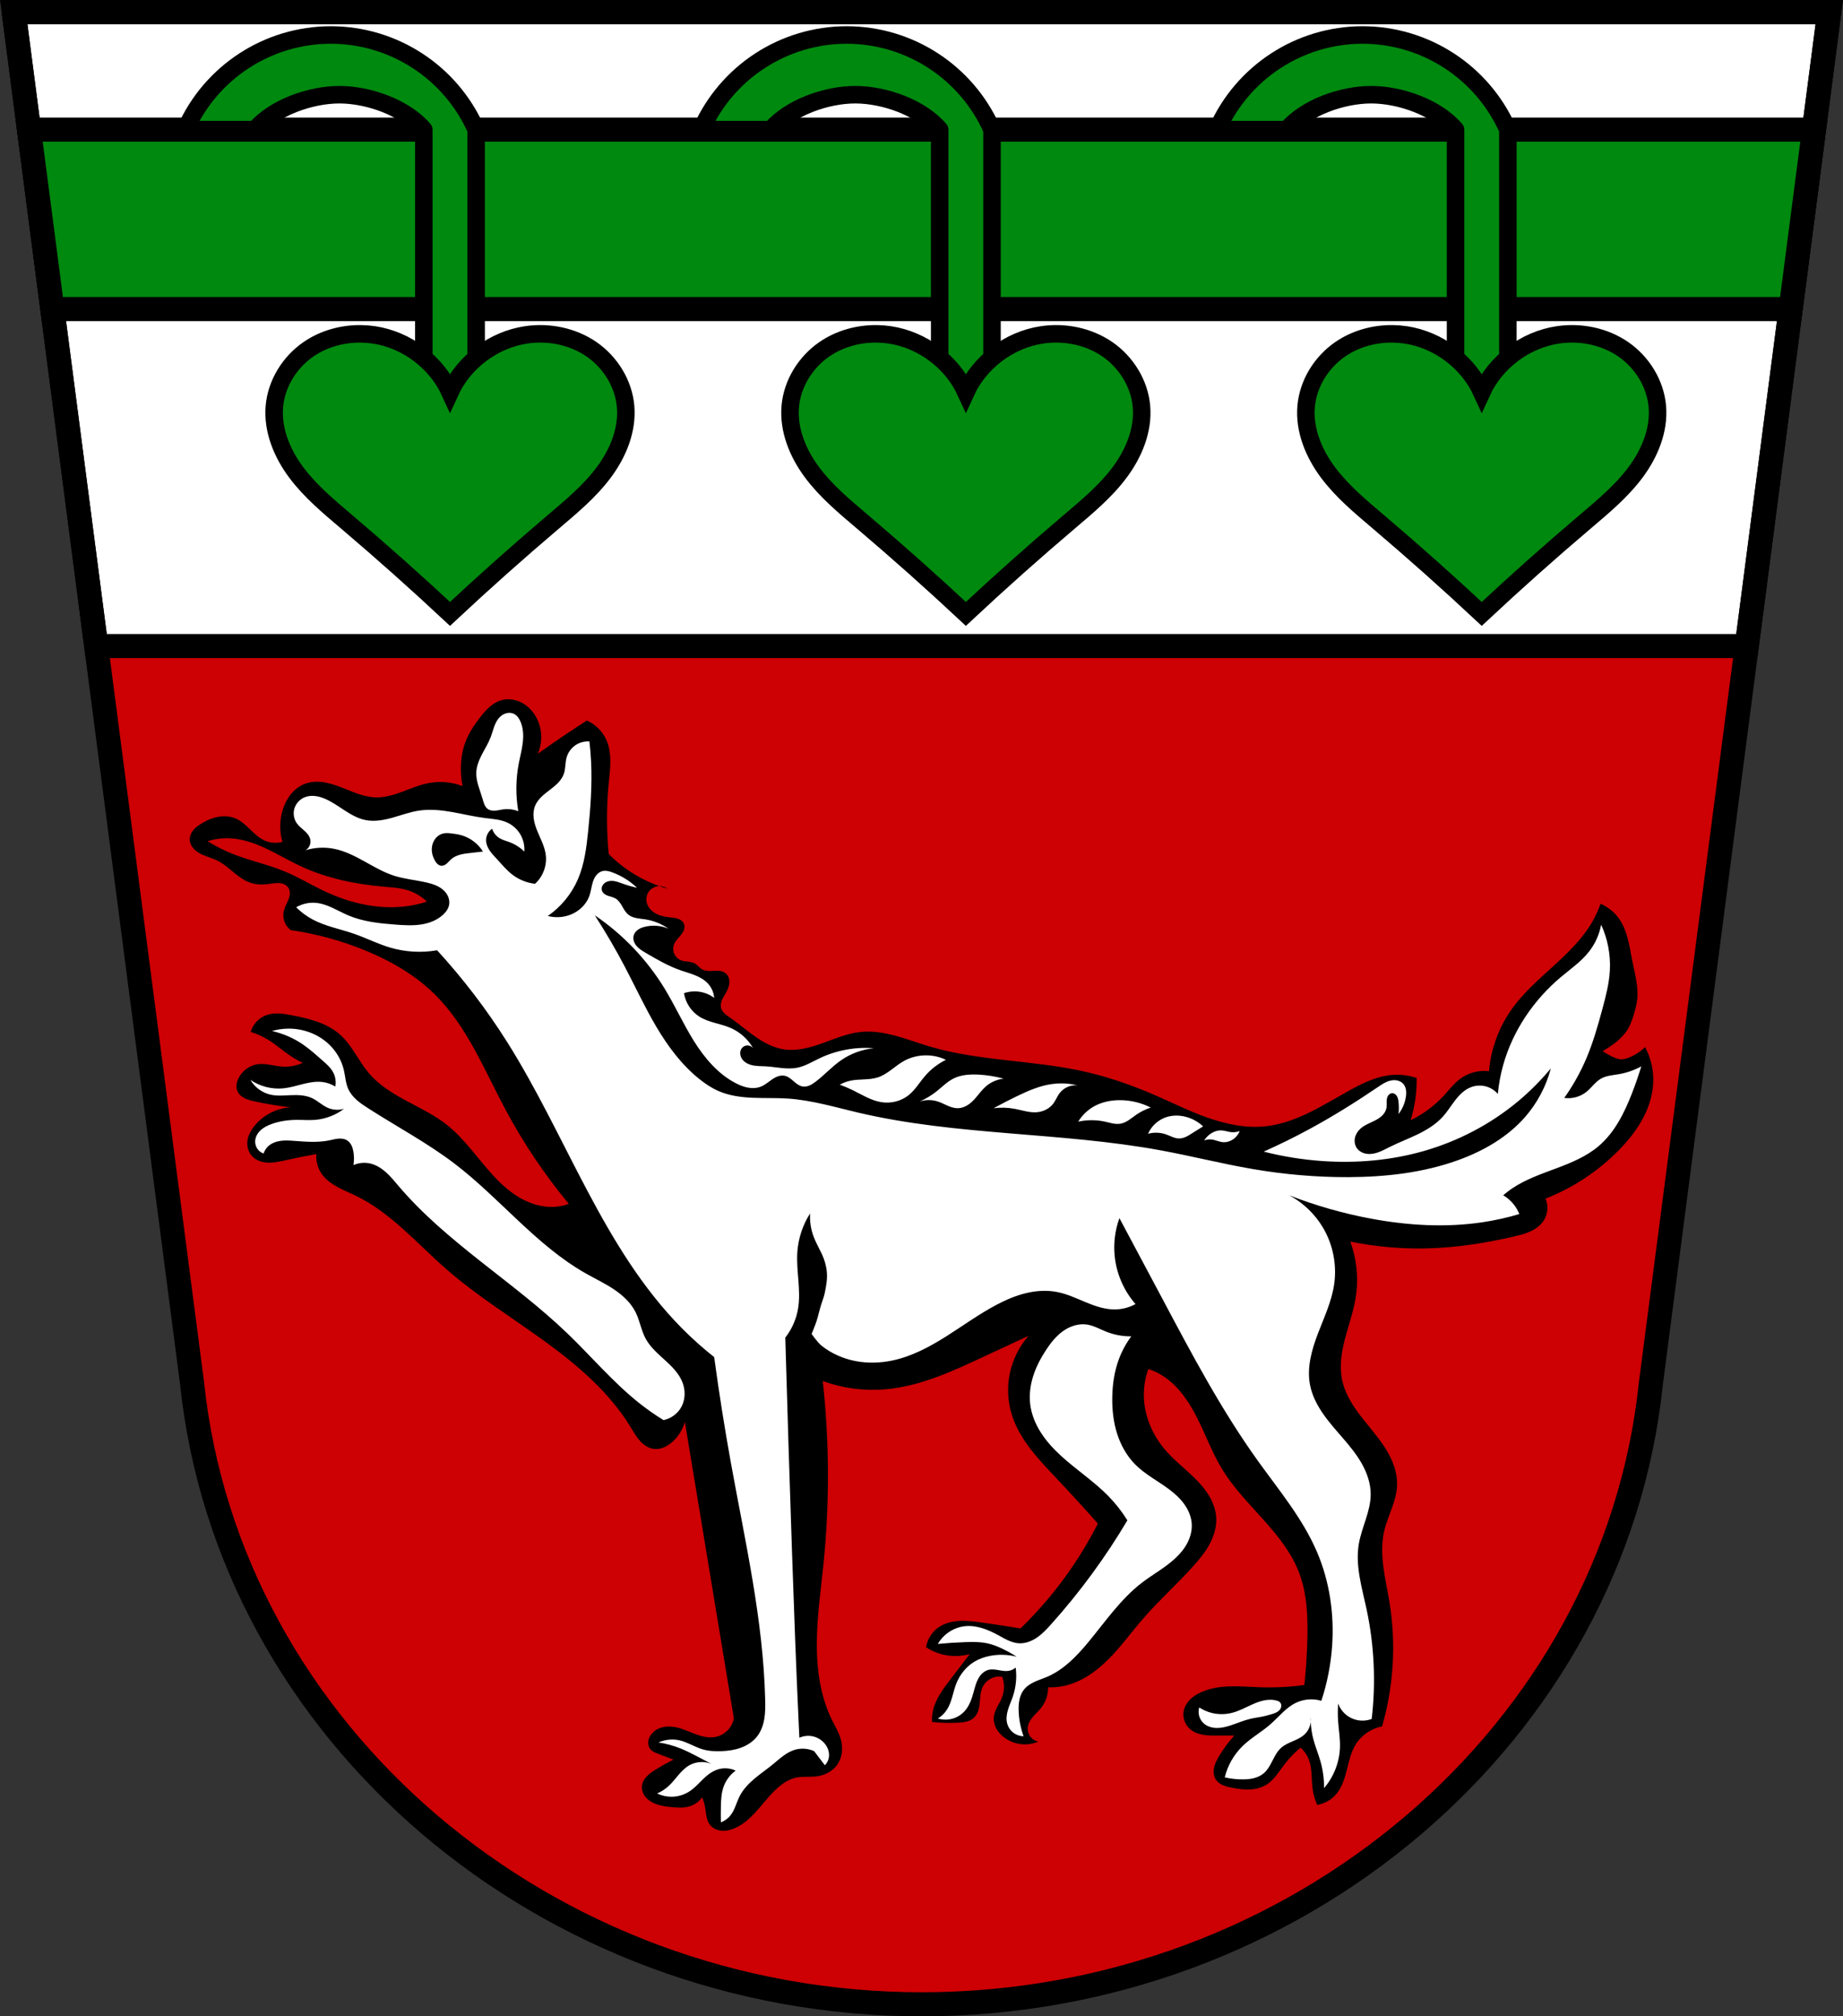
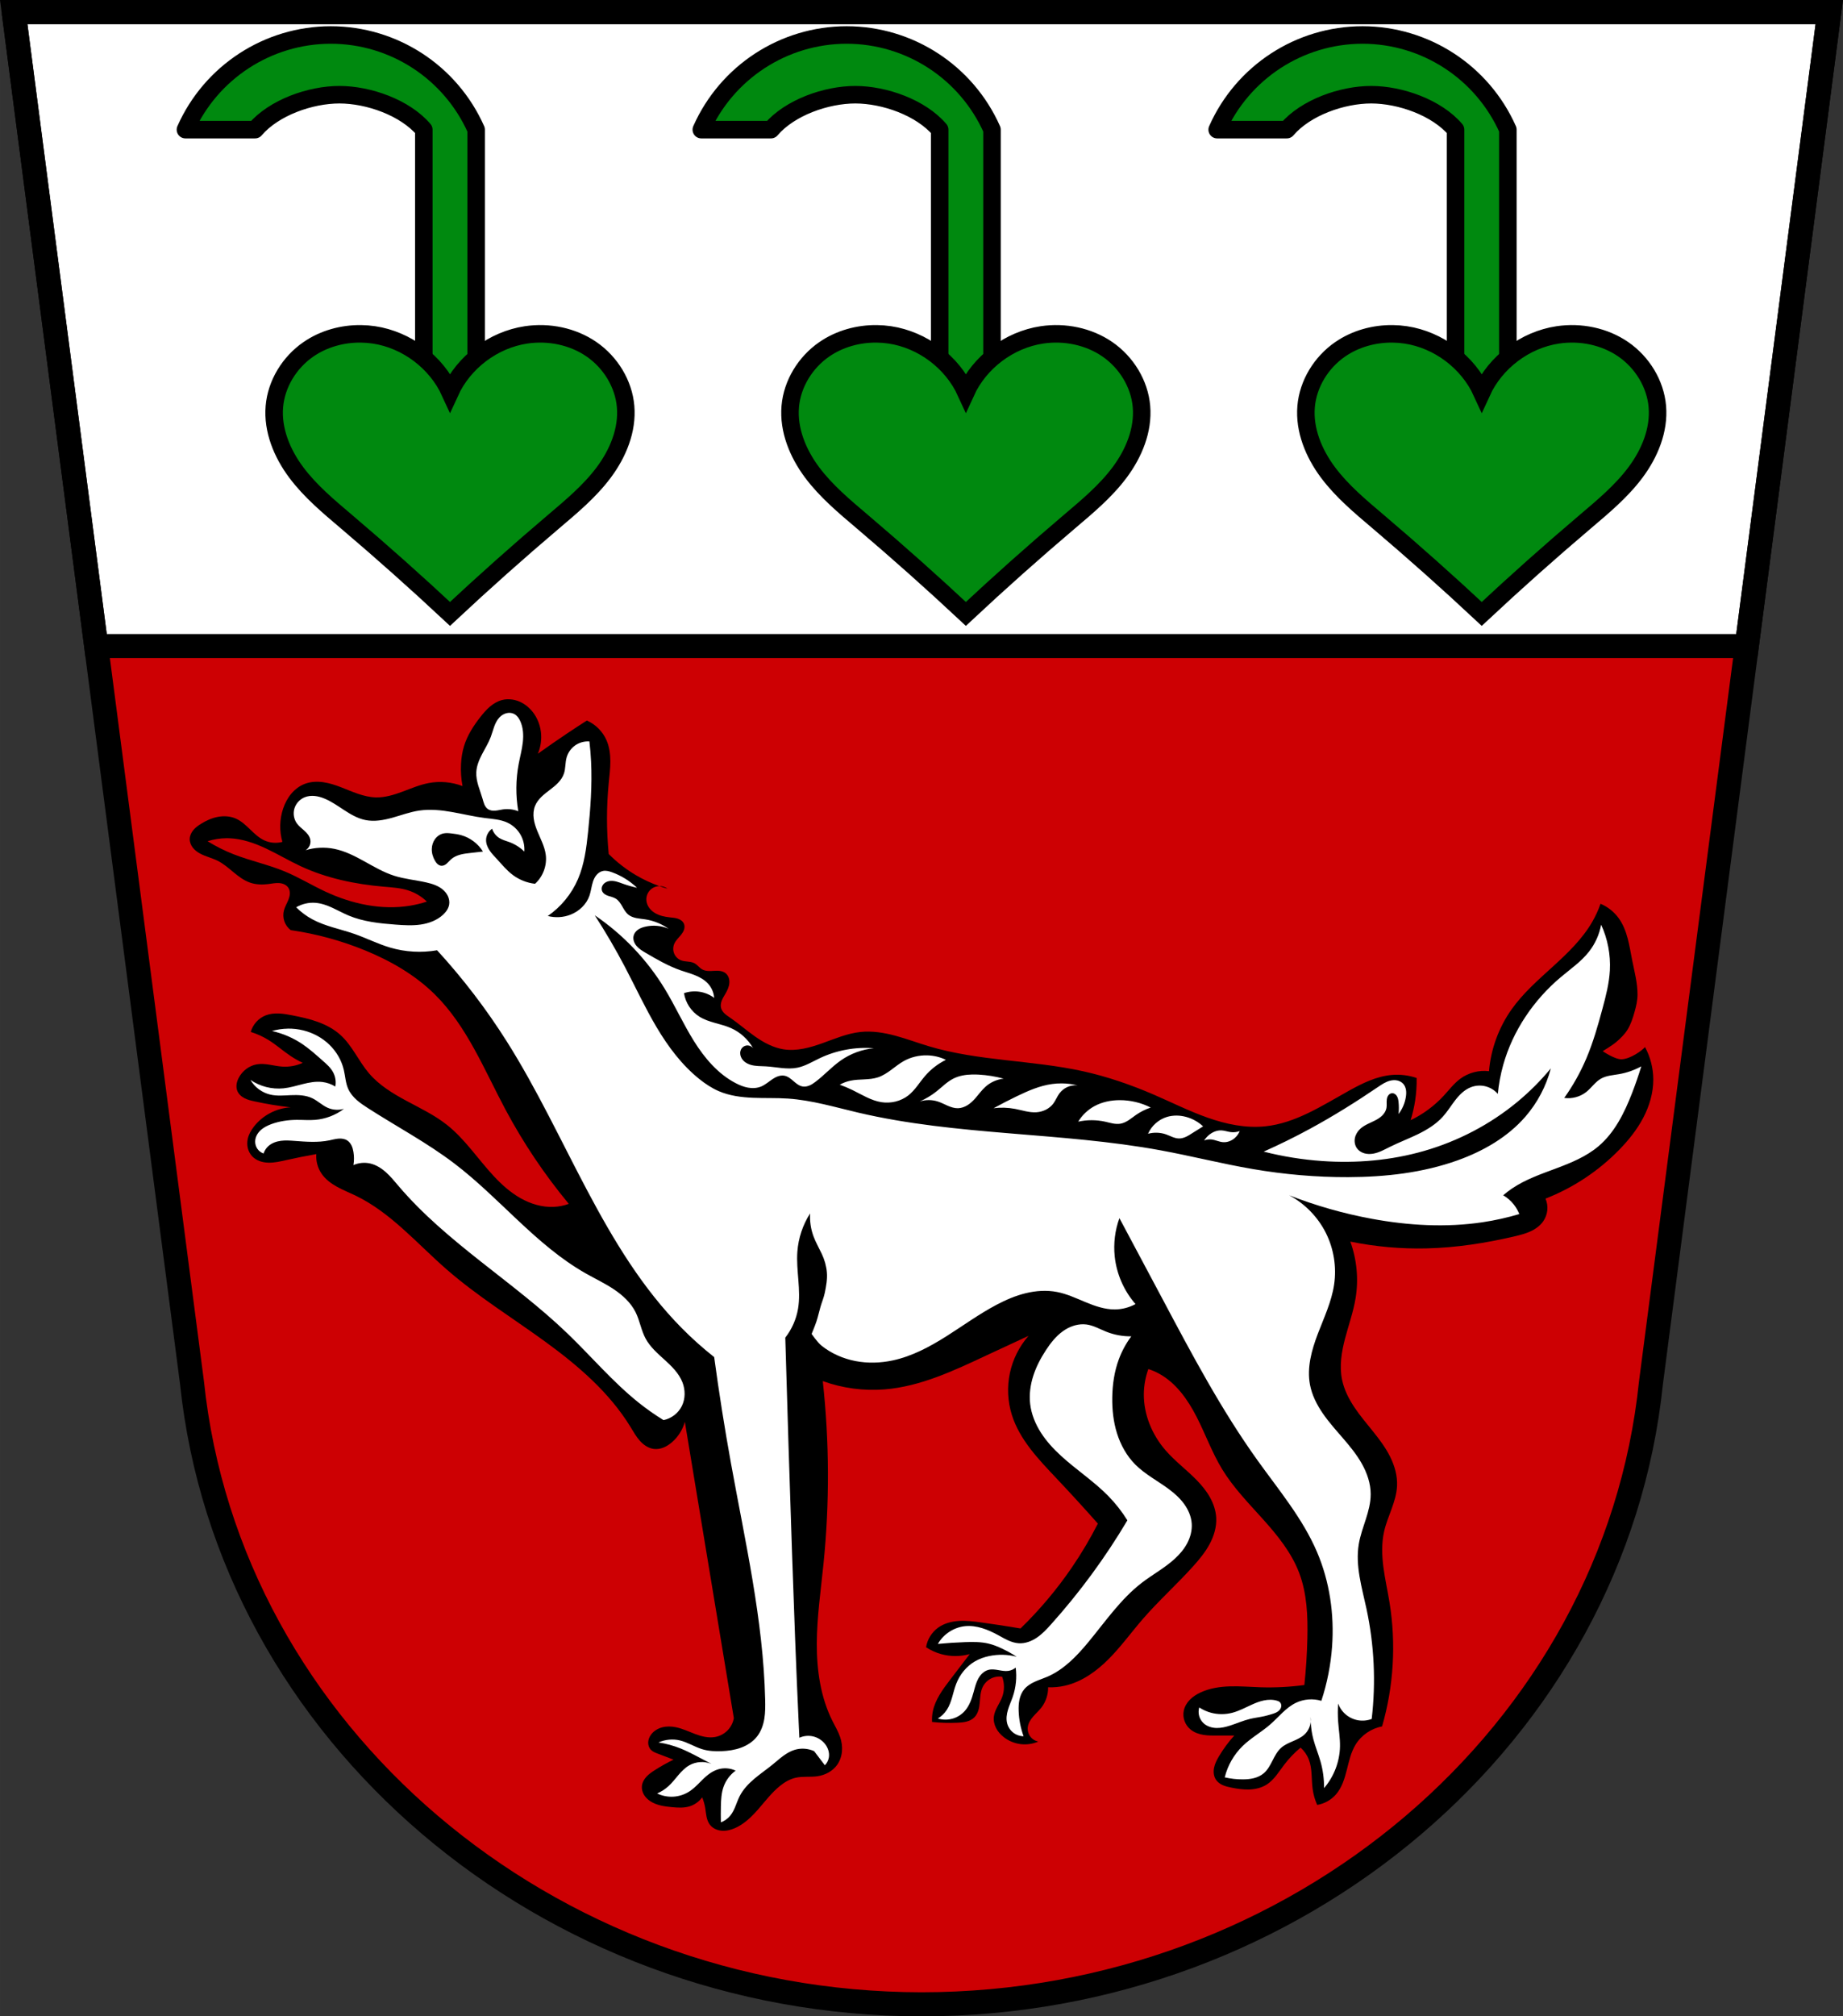
<svg xmlns="http://www.w3.org/2000/svg" xmlns:xlink="http://www.w3.org/1999/xlink" width="842.08" height="920.72" viewBox="0 0 842.078 920.725">
  <rect x="0" y="0" width="842.078" height="920.725" fill="#333333" stroke="none" />
  <defs>
    <path id="0" d="m-514.56 115.51c-28.724.04-54.736 16.977-66.39 43.23h31.814c8.636-10.121 25.27-15.953 38.576-15.959 13.288.02 29.902 5.851 38.527 15.959v99.89 60.26h23.906v-60.26-99.89c-11.661-26.27-37.694-43.21-66.43-43.23z" stroke-width="8" fill="#00890f" stroke-linejoin="round" stroke="#000" stroke-linecap="square" />
  </defs>
  <g transform="translate(-1.036-96.99)">
    <path d="m7.298 102.49l81.47 625.97c16.747 159.97 161.97 283.6 333.3 283.76 171.55-.024 316.68-123.57 333.3-283.76l81.47-625.97h-414.78z" fill="#cd0003" fill-rule="evenodd" />
    <g stroke="#000" stroke-width="11">
      <path d="m7.299 102.49l37.682 289.51h754.19l37.682-289.51h-414.78-414.78z" fill="#fff" stroke-linecap="square" />
      <path d="m7.298 102.49l81.47 625.97c16.747 159.97 161.97 283.6 333.3 283.76 171.55-.024 316.68-123.57 333.3-283.76l81.47-625.97h-414.78z" fill="none" fill-rule="evenodd" />
-       <path d="m14.289 156.19l10.662 81.926h794.25l10.662-81.926h-815.57z" fill="#00890f" stroke-linecap="square" />
    </g>
    <g transform="translate(914.29-2.547)">
      <g transform="translate(-11.875)">
        <use xlink:href="#0" />
        <path d="m-500.72 251.98c-8.511-.111-17.07 2.251-24.06 7.08-8.607 5.944-14.64 15.683-15.529 26.11-.918 10.759 3.51 21.417 9.969 30.07 6.458 8.654 14.858 15.628 23.09 22.615 16.05 13.628 31.786 27.637 47.18 42.01 15.39-14.374 31.12-28.384 47.18-42.01 8.232-6.988 16.632-13.962 23.09-22.615 6.458-8.654 10.886-19.312 9.969-30.07-.889-10.422-6.922-20.16-15.529-26.11-8.607-5.944-19.58-8.151-29.926-6.609-14.959 2.229-28.495 12.415-34.779 26.17-6.285-13.757-19.82-23.943-34.779-26.17-1.94-.289-3.901-.445-5.865-.471z" fill="#00890f" fill-rule="evenodd" stroke="#000" stroke-width="8" id="1" />
      </g>
      <g transform="translate(223.83)">
        <use xlink:href="#0" />
        <use id="2" xlink:href="#1" />
      </g>
      <g transform="translate(-247.58)">
        <use xlink:href="#0" />
        <use xlink:href="#2" />
      </g>
    </g>
    <g transform="translate(899.69)" fill-rule="evenodd">
      <path d="m-666.76 416.29c-.899.029-1.794.158-2.662.396-2.01.55-3.827 1.655-5.41 3-1.583 1.349-2.943 2.94-4.232 4.572-3.204 4.057-6.06 8.488-7.574 13.43-.822 2.677-1.241 5.467-1.379 8.264-.165 3.34.067 6.7.689 9.986-4.905-1.879-10.336-2.361-15.496-1.377-4.11.784-7.986 2.461-11.908 3.92-3.922 1.459-8.01 2.723-12.197 2.623-5.584-.134-10.779-2.665-15.994-4.666-2.607-1-5.279-1.882-8.04-2.271-2.766-.389-5.644-.268-8.266.695-2.459.904-4.625 2.529-6.316 4.529-1.692 2-2.922 4.368-3.756 6.852-1.636 4.871-1.749 10.242-.322 15.178-2.722.741-5.702.492-8.264-.689-2.505-1.155-4.531-3.118-6.516-5.03-1.985-1.915-4.04-3.858-6.57-4.953-2.55-1.103-5.449-1.264-8.178-.744-2.729.519-5.301 1.692-7.662 3.156-1.272.789-2.505 1.677-3.471 2.82-.966 1.144-1.652 2.57-1.695 4.066-.041 1.442.522 2.863 1.404 4 .882 1.141 2.066 2.02 3.336 2.705 2.539 1.369 5.419 1.993 8 3.277 2.677 1.332 4.951 3.33 7.256 5.234 2.305 1.905 4.727 3.768 7.551 4.752 2.647.922 5.525 1.021 8.307.672 1.654-.208 3.307-.572 4.971-.463.832.055 1.663.232 2.416.59.753.358 1.426.905 1.869 1.611.485.774.675 1.708.645 2.621-.031.913-.274 1.808-.602 2.66-.655 1.705-1.656 3.279-2.109 5.05-.415 1.62-.344 3.363.203 4.943.547 1.581 1.569 2.993 2.896 4.01 11.688 1.683 23.17 4.813 34.09 9.297 11.622 4.77 22.729 11.159 31.682 19.973 14.767 14.537 22.628 34.443 32.391 52.721 8.152 15.262 17.852 29.697 28.904 43.01-2.208.806-4.541 1.273-6.889 1.379-5.302.238-10.581-1.374-15.197-3.992-4.617-2.618-8.618-6.211-12.232-10.1-7.23-7.772-13.13-16.879-21.467-23.445-5.593-4.403-12.08-7.496-18.35-10.865-6.271-3.369-12.492-7.142-17.12-12.551-4.757-5.561-7.657-12.656-13.09-17.563-2.98-2.693-6.603-4.601-10.379-5.969-3.776-1.368-7.718-2.217-11.66-2.984-1.999-.389-4.01-.759-6.04-.846-2.035-.087-4.106.118-6.01.846-3.306 1.266-5.941 4.165-6.887 7.576 2.903.9 5.689 2.176 8.266 3.787 3.485 2.18 6.564 4.954 9.986 7.232 1.756 1.169 3.597 2.206 5.508 3.1-2.894 1.329-6.119 1.925-9.297 1.721-1.963-.126-3.893-.551-5.836-.861-1.943-.31-3.932-.506-5.871-.172-3.518.606-6.641 3.02-8.266 6.199-.466.911-.819 1.887-.955 2.9-.136 1.014-.049 2.068.332 3.02.596 1.486 1.873 2.62 3.299 3.35 1.426.73 3 1.1 4.568 1.441 5.454 1.189 10.97 2.098 16.518 2.721-6.551.349-12.885 3.686-16.875 8.893-1.27 1.658-2.324 3.526-2.754 5.57-.292 1.389-.289 2.844.055 4.221.344 1.377 1.032 2.672 2.01 3.699.941.986 2.135 1.712 3.416 2.178 1.281.466 2.645.677 4.01.709 2.725.065 5.413-.571 8.07-1.166 4.57-1.023 9.162-1.941 13.773-2.754-.237 3.141.628 6.355 2.41 8.953 1.761 2.567 4.336 4.478 7.06 5.984 2.725 1.506 5.631 2.651 8.436 4 16.16 7.789 28.14 21.959 41.668 33.746 13.993 12.191 29.877 21.977 44.893 32.883 15.02 10.906 29.451 23.25 39.13 39.09 1.319 2.158 2.557 4.391 4.246 6.273 1.69 1.882 3.918 3.416 6.43 3.713 1.505.178 3.043-.099 4.445-.672 1.403-.573 2.675-1.434 3.818-2.428 2.804-2.437 4.868-5.715 5.854-9.297l22.383 135.33c-.374 2.129-1.417 4.136-2.945 5.664-1.528 1.528-3.533 2.572-5.662 2.945-3.064.538-6.204-.293-9.115-1.389-2.912-1.095-5.742-2.469-8.791-3.088-2.051-.416-4.2-.478-6.225.055-2.024.532-3.919 1.689-5.141 3.389-.728 1.013-1.21 2.222-1.252 3.469-.042 1.246.382 2.525 1.252 3.418.832.854 1.985 1.3 3.1 1.723 2.412.914 4.824 1.831 7.232 2.754-2.965 1.428-5.842 3.039-8.609 4.82-1.351.87-2.689 1.792-3.777 2.975-1.088 1.183-1.918 2.659-2.076 4.258-.136 1.37.232 2.766.93 3.953.698 1.187 1.712 2.17 2.857 2.934 2.905 1.935 6.511 2.432 9.986 2.756 2.648.246 5.371.414 7.92-.346 2.33-.694 4.419-2.168 5.854-4.131.634 1.55 1.098 3.169 1.379 4.82.222 1.304.33 2.627.592 3.924.261 1.297.686 2.589 1.473 3.652.615.831 1.439 1.501 2.359 1.973.92.472 1.936.748 2.965.85 2.058.202 4.138-.291 6.04-1.102 4.367-1.86 7.849-5.304 10.965-8.885 3.116-3.58 6.01-7.407 9.695-10.398 2.131-1.73 4.555-3.178 7.232-3.787 3.259-.741 6.68-.201 9.986-.689 3.502-.517 6.89-2.289 8.953-5.166 1.293-1.803 2.029-3.978 2.225-6.188.196-2.21-.137-4.451-.848-6.553-.856-2.532-2.239-4.846-3.443-7.232-5.496-10.888-7.257-23.329-7.201-35.525.056-12.197 1.842-24.308 3.068-36.443 2.798-27.688 2.683-55.67-.344-83.33 8.999 3.252 18.698 4.553 28.24 3.787 16.375-1.314 31.613-8.525 46.49-15.496 6.417-3.01 12.845-5.992 19.283-8.953-4.225 4.818-7.188 10.734-8.52 17-1.332 6.268-1.028 12.876.873 18.996 3.554 11.44 12.242 20.423 20.471 29.13 6.398 6.769 12.685 13.642 18.857 20.617-3.493 6.851-7.423 13.482-11.756 19.836-6.891 10.11-14.805 19.515-23.582 28.04-5.998-1.014-12.01-1.933-18.04-2.76-3.351-.459-6.73-.89-10.11-.678-3.375.212-6.782 1.108-9.523 3.088-2.905 2.098-4.925 5.384-5.484 8.924 2.106 1.391 4.43 2.45 6.861 3.129 4.253 1.188 8.832 1.188 13.09 0-2.991 3.898-5.975 7.799-8.953 11.707-3.362 4.411-6.809 9.03-7.92 14.463-.324 1.583-.439 3.209-.344 4.822 3.886.414 7.803.529 11.707.344 1.355-.064 2.717-.167 4.03-.512 1.312-.345 2.582-.946 3.547-1.898.862-.851 1.45-1.95 1.826-3.102.376-1.151.548-2.359.666-3.564.235-2.411.273-4.914 1.295-7.109.767-1.647 2.078-3.035 3.678-3.896 1.6-.861 3.478-1.19 5.275-.924 1.109 2.966 1.109 6.331 0 9.297-.57 1.525-1.414 2.932-2.168 4.375-.754 1.443-1.43 2.961-1.619 4.578-.208 1.785.198 3.617 1.02 5.215.822 1.598 2.046 2.971 3.457 4.084 2.195 1.732 4.863 2.855 7.635 3.217 2.772.362 5.64-.04 8.205-1.15-1.463-.279-2.81-1.127-3.693-2.326-.883-1.199-1.294-2.737-1.127-4.217.207-1.835 1.249-3.474 2.457-4.871 1.208-1.397 2.605-2.625 3.74-4.082 2.047-2.627 3.161-5.969 3.1-9.299 2.572.101 5.157-.137 7.666-.709 7.754-1.767 14.485-6.626 20.09-12.271 5.601-5.646 10.269-12.136 15.477-18.15 7.273-8.395 15.58-15.837 23.01-24.09 2.817-3.131 5.525-6.405 7.525-10.111 2-3.706 3.27-7.895 3.037-12.1-.182-3.276-1.271-6.462-2.871-9.326-1.6-2.864-3.702-5.422-5.988-7.775-4.572-4.706-9.912-8.647-14.223-13.594-6.199-7.115-10.09-16.39-9.986-25.826.043-3.868.745-7.728 2.066-11.363 1.666.538 3.284 1.231 4.822 2.066 7.808 4.239 13.192 11.883 17.238 19.793 4.047 7.91 7.06 16.356 11.688 23.939 5.132 8.406 12.1 15.506 18.676 22.836 6.579 7.33 12.93 15.14 16.447 24.34 3.618 9.463 4.02 19.83 3.789 29.959-.165 7.132-.626 14.258-1.379 21.352-6.614.893-13.302 1.237-19.973 1.031-4.656-.144-9.309-.554-13.965-.418-4.656.136-9.368.845-13.582 2.83-1.753.826-3.42 1.876-4.779 3.258-1.359 1.381-2.402 3.109-2.797 5.01-.327 1.569-.2 3.228.348 4.734.548 1.506 1.513 2.858 2.752 3.875 1.671 1.373 3.786 2.113 5.922 2.457 2.135.344 4.312.313 6.475.297 2.525-.019 5.05-.019 7.576 0-2.591 2.865-4.903 5.985-6.889 9.299-1.01 1.684-1.947 3.449-2.338 5.373-.196.962-.249 1.959-.104 2.93.146.971.495 1.915 1.064 2.715.763 1.072 1.891 1.846 3.098 2.369 1.207.524 2.499.816 3.789 1.076 2.722.55 5.491.975 8.266.871 2.775-.104 5.574-.764 7.92-2.25 3.387-2.146 5.502-5.754 7.92-8.953 2.208-2.921 4.756-5.585 7.576-7.92 1.677 1.5 2.987 3.407 3.787 5.51 1.61 4.234 1.104 8.942 1.723 13.43.343 2.492 1.042 4.935 2.066 7.232 3.311-.546 6.412-2.284 8.607-4.822 2.684-3.103 3.924-7.173 4.93-11.15 1.01-3.977 1.882-8.08 4.02-11.576 2.63-4.296 7.144-7.391 12.1-8.295 5.289-18.316 6.458-37.808 3.396-56.625-.878-5.394-2.097-10.732-2.797-16.15-.7-5.42-.871-10.977.34-16.307.799-3.515 2.182-6.865 3.412-10.254 1.23-3.389 2.318-6.88 2.488-10.48.219-4.636-1.11-9.249-3.189-13.398-2.08-4.15-4.891-7.885-7.797-11.504-2.906-3.619-5.93-7.157-8.508-11.02-2.578-3.86-4.715-8.09-5.643-12.635-1.267-6.212-.217-12.667 1.393-18.799 1.61-6.132 3.78-12.134 4.805-18.391 1.413-8.626.575-17.611-2.41-25.826 11.429 2.327 23.12 3.37 34.779 3.1 13.576-.314 27.07-2.401 40.29-5.51 2.457-.578 4.922-1.198 7.217-2.248 2.295-1.05 4.432-2.565 5.867-4.641 1.027-1.486 1.67-3.234 1.85-5.03.18-1.797-.104-3.639-.816-5.299 12.669-4.949 24.26-12.637 33.748-22.383 4.243-4.359 8.09-9.157 10.914-14.545 2.824-5.388 4.6-11.397 4.58-17.48-.017-5.147-1.33-10.284-3.787-14.807-1.249 1.562-6.64 5.43-10.645 5.589-3.146.125-8.685-3.711-8.685-3.711 0 0 4.339-2.574 6.241-4.212 1.875-1.615 3.701-3.374 5.02-5.469 1.582-2.515 2.502-5.416 3.309-8.275.718-2.542 1.327-5.153 1.34-7.809.026-5.311-1.389-10.507-2.432-15.715-.669-3.339-1.188-6.713-2.064-10-.877-3.291-2.131-6.525-4.135-9.279-2.093-2.877-4.983-5.166-8.264-6.543-.997 2.866-2.269 5.639-3.789 8.266-4.553 7.865-11.226 14.256-17.945 20.375-6.719 6.119-13.644 12.157-18.9 19.57-5.866 8.273-9.472 18.13-10.33 28.24-4.561-.564-9.32.673-13.03 3.387-2.969 2.172-5.203 5.176-7.703 7.875-4.27 4.609-9.415 8.404-15.08 11.12.912-2.927 1.604-5.922 2.066-8.953.521-3.416.751-6.875.688-10.33-3.639-1.236-7.535-1.71-11.363-1.379-7 .605-13.486 3.816-19.627 7.232-12.187 6.779-24.339 14.792-38.21 16.227-8.896.92-17.881-.98-26.316-3.953-8.435-2.974-16.45-7.01-24.662-10.553-10.448-4.508-21.256-8.232-32.369-10.674-23.19-5.096-47.49-4.572-70.25-11.363-5.153-1.538-10.193-3.443-15.387-4.838-5.193-1.395-10.602-2.276-15.949-1.705-6.02.643-11.674 3.083-17.373 5.127-5.699 2.044-11.769 3.732-17.75 2.793-4.727-.742-9.06-3.085-12.982-5.83-3.92-2.745-7.524-5.921-11.467-8.633-.857-.589-1.735-1.16-2.49-1.875-.756-.715-1.392-1.592-1.643-2.602-.284-1.14-.053-2.357.391-3.445.443-1.088 1.09-2.079 1.676-3.098.845-1.468 1.582-3.048 1.727-4.736.072-.844-.009-1.705-.291-2.504-.282-.799-.771-1.532-1.436-2.057-.721-.57-1.622-.879-2.531-1.012-.909-.133-1.834-.099-2.752-.049-.918.05-1.837.118-2.754.055-.917-.063-1.839-.264-2.639-.717-1.282-.727-2.154-2.041-3.443-2.754-.931-.515-2.01-.678-3.068-.795-1.058-.117-2.135-.201-3.129-.582-1.424-.545-2.597-1.709-3.17-3.123-.573-1.414-.541-3.056.07-4.453.698-1.594 2.058-2.782 3.141-4.145.541-.681 1.023-1.423 1.299-2.248.275-.825.332-1.742.037-2.561-.217-.601-.616-1.128-1.105-1.539-.489-.411-1.065-.708-1.668-.92-1.205-.423-2.5-.502-3.77-.641-2.35-.256-4.729-.752-6.756-1.969-1.014-.608-1.927-1.394-2.623-2.35-.696-.955-1.171-2.082-1.297-3.258-.124-1.163.098-2.361.631-3.402.533-1.042 1.375-1.923 2.391-2.504.888-.507 1.905-.767 2.928-.781-3.74-1.322-7.353-3-10.77-5.02-4.521-2.668-8.698-5.917-12.396-9.643-1.051-10.756-1.051-21.613 0-32.369.322-3.3.744-6.599.742-9.914-.002-3.315-.443-6.679-1.775-9.715-1.736-3.955-4.998-7.217-8.953-8.953-3 1.92-5.989 3.871-8.953 5.854-4.526 3.03-9 6.128-13.43 9.299 1.317-3.133 1.797-6.614 1.377-9.986-.478-3.836-2.142-7.542-4.82-10.33-1.663-1.731-3.716-3.108-5.992-3.871-1.423-.477-2.933-.707-4.432-.658m69.4 85.31c1.218.431 2.45.825 3.693 1.178-.939-.698-2.084-1.114-3.252-1.184-.147-.009-.294.004-.441.006m-197.84-21.877c.417-.003.833.003 1.25.018 5.891.209 11.583 2.207 16.916 4.719 5.333 2.512 10.404 5.553 15.748 8.04 11.868 5.525 24.895 8.225 37.938 9.355 3.78.328 7.616.536 11.227 1.701 3.174 1.024 6.108 2.785 8.506 5.104-2.499.817-5.06 1.445-7.654 1.873-13.13 2.169-26.733-.826-38.787-6.465-6.25-2.923-12.168-6.547-18.543-9.188-7.574-3.137-15.673-4.836-23.307-7.824-4.138-1.62-8.129-3.616-11.908-5.955 2.781-.889 5.696-1.356 8.615-1.379" />
      <path d="m-666.32 422.51c-.321.022-.638.072-.949.15-1.244.312-2.363 1.043-3.236 1.982-1.104 1.188-1.822 2.684-2.375 4.209-.553 1.525-.956 3.101-1.529 4.619-1.034 2.739-2.599 5.241-3.955 7.836-1.356 2.595-2.527 5.37-2.668 8.295-.101 2.103.337 4.199.938 6.217.601 2.02 1.366 3.984 1.949 6.01.243.844.456 1.702.807 2.508.351.806.854 1.569 1.57 2.078.487.346 1.058.562 1.645.674.586.112 1.188.122 1.783.074 1.19-.096 2.353-.416 3.535-.58 2.342-.325 4.766-.029 6.961.85-1.227-7.121-1.17-14.461.17-21.563.62-3.289 1.513-6.532 1.891-9.857.377-3.326.209-6.809-1.211-9.84-.572-1.22-1.378-2.384-2.547-3.055-.834-.479-1.815-.671-2.777-.605m36.1 13.03c-2.01.032-4.02.678-5.662 1.84-1.882 1.328-3.285 3.323-3.898 5.543-.663 2.401-.423 4.999-1.225 7.357-.537 1.581-1.524 2.981-2.678 4.188-1.154 1.207-2.479 2.235-3.805 3.25-1.326 1.015-2.663 2.025-3.85 3.199-1.187 1.175-2.227 2.529-2.852 4.078-.73 1.811-.859 3.825-.607 5.762.252 1.936.872 3.806 1.605 5.615 1.467 3.619 3.417 7.128 3.908 11 .613 4.836-1.281 9.922-4.906 13.182-3.644-.405-7.173-1.797-10.115-3.986-2.787-2.074-5-4.803-7.357-7.357-1.145-1.242-2.337-2.455-3.277-3.859-.94-1.404-1.625-3.03-1.627-4.723-.002-2.046 1.065-4.065 2.758-5.213.567 1.77 1.788 3.323 3.373 4.293 1.411.863 3.049 1.255 4.598 1.838 2.512.945 4.824 2.418 6.744 4.293.207-2.694-.423-5.447-1.781-7.783-1.358-2.336-3.439-4.245-5.883-5.398-3.223-1.521-6.886-1.7-10.422-2.146-5.02-.633-9.951-1.851-14.938-2.725-4.986-.874-10.1-1.405-15.11-.648-4.141.626-8.094 2.114-12.13 3.24-4.03 1.127-8.297 1.897-12.398 1.053-3.464-.713-6.591-2.533-9.557-4.461-2.965-1.928-5.87-4.01-9.143-5.35-1.409-.577-2.886-1.013-4.4-1.162-1.515-.149-3.072-.004-4.49.549-2.24.873-4.053 2.792-4.77 5.086-.716 2.294-.309 4.918 1.092 6.871.944 1.317 2.272 2.296 3.473 3.385.6.544 1.173 1.124 1.646 1.781.474.657.847 1.398 1.012 2.191.193.932.088 1.921-.293 2.793-.381.872-1.038 1.621-1.854 2.111 4.254-1.287 8.827-1.5 13.182-.613 4.901.998 9.416 3.331 13.791 5.756 4.375 2.425 8.727 4.987 13.492 6.506 4.777 1.523 9.827 1.953 14.715 3.066 2.612.595 5.251 1.422 7.338 3.102 1.044.84 1.931 1.889 2.5 3.102.569 1.213.809 2.591.586 3.912-.303 1.795-1.426 3.361-2.76 4.6-2.782 2.586-6.513 3.968-10.271 4.514-3.759.545-7.584.312-11.371.029-7.352-.549-14.822-1.313-21.613-4.182-2.482-1.048-4.842-2.365-7.291-3.488-2.449-1.123-5.03-2.061-7.711-2.281-3.074-.252-6.22.468-8.877 2.035 2.192 2.189 4.706 4.056 7.436 5.52 5.935 3.182 12.695 4.393 19.06 6.602 5.539 1.923 10.802 4.614 16.426 6.273 6.933 2.045 14.338 2.469 21.459 1.227 11.841 12.911 22.523 26.882 31.881 41.691 27.411 43.38 43.883 94.44 79.984 130.91 4.638 4.686 9.564 9.09 14.742 13.168 2.197 16.199 4.753 32.35 7.664 48.44 6.48 35.806 14.75 71.53 15.635 107.91.071 2.936.092 5.892-.387 8.789-.479 2.897-1.486 5.757-3.293 8.07-1.863 2.387-4.504 4.094-7.344 5.145-2.84 1.05-5.877 1.474-8.902 1.6-2.991.124-6.03-.043-8.891-.92-3.47-1.063-6.588-3.137-10.117-3.984-3.252-.781-6.758-.452-9.809.92 3.464.52 6.866 1.447 10.115 2.758 2.227.898 4.378 1.973 6.516 3.066 2.543 1.301 5.071 2.629 7.586 3.984-3.229-1.343-7.07-1.11-10.115.613-1.958 1.109-3.548 2.762-5.01 4.473-1.461 1.711-2.833 3.513-4.494 5.03-1.534 1.402-3.303 2.546-5.211 3.371 2.314 1.113 4.914 1.621 7.477 1.461 2.562-.16 5.081-.989 7.238-2.381 3.228-2.083 5.545-5.314 8.584-7.664 1.382-1.069 2.923-1.954 4.598-2.451 2.612-.776 5.508-.553 7.971.613-2.525 1.82-4.477 4.424-5.518 7.357-1 2.832-1.161 5.887-1.227 8.891-.054 2.452-.054 4.903 0 7.355 1.668-.619 3.165-1.687 4.291-3.064 2.09-2.557 2.795-5.948 4.293-8.891 1.588-3.119 4.059-5.704 6.732-7.963 2.673-2.259 5.574-4.234 8.287-6.445 3.165-2.579 6.211-5.557 10.117-6.744 2.906-.883 6.134-.661 8.891.613l4.904 6.438c.977-.994 1.631-2.3 1.84-3.678.329-2.172-.458-4.425-1.84-6.133-1.35-1.669-3.264-2.872-5.354-3.367-2.089-.495-4.339-.277-6.295.609-.104-2.146-.206-4.292-.307-6.438-1.223-26.15-2.174-52.31-3.066-78.48-1.112-32.595-2.135-65.19-3.068-97.79 2.992-3.822 5.02-8.397 5.828-13.182 1.458-8.582-.94-17.375-.307-26.06.452-6.187 2.473-12.254 5.824-17.475-.217 3.53.309 7.103 1.533 10.422 1.026 2.782 2.527 5.363 3.793 8.04 1.266 2.682 2.095 5.578 2.338 8.51.257 3.091-.335 6.216-.952 9.256-.437 2.153-1.318 4.192-1.935 6.3-.673 2.3-1.168 4.653-1.925 6.928-.628 1.889-2.165 5.565-2.165 5.565 0 0 2.677 3.892 4.523 5.367 4.466 3.568 9.853 5.928 15.465 7.02 5.612 1.088 11.441.919 17.03-.271 8.832-1.881 16.941-6.232 24.576-11.05 7.635-4.823 14.951-10.18 22.939-14.391 4.239-2.235 8.679-4.146 13.336-5.275 4.657-1.129 9.549-1.46 14.254-.549 4.532.878 8.758 2.868 13.02 4.637 4.264 1.768 8.728 3.35 13.344 3.334 3.306-.011 6.606-.863 9.504-2.453-5.299-6.05-8.668-13.766-9.504-21.766-.615-5.887.125-11.91 2.146-17.473 6.554 12.255 13.09 24.517 19.619 36.787 13.432 25.26 26.858 50.634 43.531 73.879 9.7 13.523 20.581 26.471 27.13 41.77 5.789 13.516 7.949 28.482 6.895 43.15-.606 8.437-2.257 16.797-4.904 24.83-3.816-1.155-8.06-.82-11.65.92-4.587 2.225-7.813 6.452-11.648 9.811-4 3.504-8.742 6.114-12.568 9.809-4.04 3.899-6.944 8.956-8.277 14.408 2.711.624 5.495.933 8.277.92 1.684-.008 3.376-.135 5.01-.549 1.632-.414 3.207-1.124 4.494-2.209 1.811-1.526 2.95-3.684 4.03-5.793 1.078-2.109 2.179-4.279 3.943-5.857 1.543-1.38 3.486-2.211 5.387-3.03 1.9-.821 3.837-1.681 5.344-3.1 1.581-1.489 2.572-3.57 2.801-5.727-.033-.748-.055-1.496-.043-2.244.111.743.122 1.498.043 2.244.118 2.656.508 5.301 1.184 7.873.913 3.477 2.321 6.805 3.297 10.266 1.109 3.933 1.654 8.03 1.609 12.11 4.523-5.24 7.144-12.09 7.279-19.01.074-3.792-.57-7.559-.842-11.342-.198-2.754-.198-5.523 0-8.277.708 1.969 1.949 3.743 3.557 5.082 1.607 1.339 3.575 2.241 5.639 2.582 2.05.339 4.191.125 6.133-.613 1.971-16.731 1.164-33.785-2.375-50.26-2.097-9.759-5.165-19.684-3.529-29.531.643-3.873 2-7.585 3.197-11.324 1.197-3.739 2.247-7.586 2.246-11.512 0-4.857-1.627-9.61-4-13.848-2.373-4.238-5.477-8.01-8.648-11.693-3.172-3.679-6.438-7.297-9.193-11.297-2.755-4-5.01-8.431-5.902-13.205-1.462-7.784.765-15.775 3.586-23.18 2.821-7.4 6.287-14.668 7.451-22.502 1.192-8.02-.156-16.4-3.805-23.643-3.648-7.242-9.579-13.313-16.734-17.13 12.192 4.757 24.837 8.356 37.707 10.73 16.733 3.087 33.96 4.097 50.785 1.564 5.629-.847 11.199-2.089 16.656-3.711-.607-1.538-1.434-2.989-2.451-4.293-1.344-1.723-3.02-3.187-4.906-4.291 1.265-1.101 2.598-2.124 3.986-3.064 6.098-4.132 13.152-6.571 20.05-9.148 6.901-2.577 13.864-5.414 19.492-10.166 7.378-6.23 11.832-15.215 15.328-24.22 1.566-4.03 2.982-8.127 4.244-12.266-3.172 1.735-6.631 2.943-10.193 3.561-2.792.484-5.738.638-8.205 2.033-1.313.743-2.416 1.802-3.461 2.891-1.045 1.089-2.052 2.225-3.23 3.168-2.807 2.245-6.559 3.267-10.117 2.758 4.02-5.638 7.415-11.714 10.117-18.09 3.106-7.325 5.283-15 7.357-22.686 1.55-5.738 3.057-11.539 3.373-17.475.38-7.134-1-14.355-3.986-20.846-.823 4.45-2.732 8.695-5.518 12.262-3.57 4.572-8.432 7.92-12.875 11.65-12.449 10.452-21.98 24.505-26.365 40.16-1.207 4.309-2.028 8.726-2.451 13.182-1.471-1.694-3.472-2.921-5.648-3.465-2.176-.544-4.52-.402-6.615.4-2.942 1.126-5.262 3.455-7.191 5.945-1.929 2.49-3.569 5.208-5.684 7.543-3.142 3.468-7.22 5.959-11.428 8.01-4.208 2.048-8.601 3.702-12.791 5.787-2.459 1.224-4.9 2.615-7.607 3.076-1.354.23-2.763.216-4.08-.174-1.317-.39-2.534-1.172-3.332-2.289-.956-1.338-1.251-3.094-.924-4.705.328-1.611 1.244-3.074 2.455-4.186 1.938-1.778 4.514-2.644 6.848-3.857 1.167-.607 2.295-1.316 3.223-2.248.928-.932 1.649-2.103 1.887-3.396.236-1.288-.014-2.623.158-3.922.086-.649.283-1.296.668-1.826.192-.265.43-.499.707-.674.277-.175.592-.29.918-.322.465-.046.94.079 1.34.32.4.241.727.593.973.99.491.794.653 1.745.754 2.674.199 1.832.199 3.685 0 5.518 1.783-2.308 2.956-5.083 3.371-7.971.146-1.015.201-2.052.031-3.063-.169-1.01-.572-1.998-1.256-2.762-.717-.801-1.718-1.322-2.77-1.543-1.052-.221-2.152-.152-3.195.107-2.086.519-3.907 1.762-5.686 2.969-10.02 6.804-20.315 13.227-30.963 19.01-6.91 3.751-13.968 7.229-21.15 10.424 8.739 2.222 17.677 3.659 26.672 4.291 15.649 1.099 31.518-.265 46.596-4.598 15.529-4.462 30.16-12.08 42.611-22.379 5.577-4.611 10.717-9.751 15.328-15.328-2.126 8.119-6.145 15.736-11.648 22.07-8.137 9.369-19.281 15.74-30.963 19.926-15.941 5.712-33.04 7.604-49.969 7.664-14.58.052-29.16-1.223-43.531-3.678-14.185-2.423-28.15-5.989-42.3-8.584-45.614-8.363-92.8-6.585-137.95-17.17-10.667-2.5-21.258-5.695-32.19-6.438-5.314-.361-10.651-.136-15.973-.359-5.322-.223-10.705-.915-15.602-3.01-3.216-1.377-6.158-3.334-8.891-5.52-8.07-6.451-14.347-14.884-19.617-23.768-5.27-8.884-9.607-18.283-14.41-27.428-4.239-8.07-8.843-15.949-13.795-23.604 12.842 8.701 23.792 20.18 31.881 33.414 4.772 7.809 8.548 16.199 13.396 23.961 4.849 7.762 10.979 15.04 19.1 19.264 1.795.933 3.69 1.714 5.684 2.063 1.993.349 4.096.247 5.965-.529 1.863-.775 3.39-2.163 5.064-3.289.837-.563 1.723-1.067 2.682-1.383.958-.316 1.996-.437 2.984-.232.795.165 1.535.533 2.209.986.674.453 1.288.991 1.902 1.521.615.531 1.235 1.059 1.92 1.494.685.436 1.444.778 2.246.902 1.051.162 2.135-.058 3.113-.477.978-.419 1.862-1.029 2.711-1.67 4.055-3.059 7.475-6.912 11.648-9.809 4.43-3.075 9.655-4.995 15.02-5.52-8.488-.672-17.15.933-24.832 4.6-3.316 1.582-6.514 3.561-10.115 4.291-4.73.958-9.589-.343-14.408-.613-2.306-.129-4.66-.027-6.877-.676-1.108-.325-2.173-.841-3.037-1.607-.864-.766-1.521-1.793-1.736-2.928-.113-.595-.103-1.216.049-1.803.152-.586.448-1.137.871-1.57.65-.665 1.596-1.027 2.523-.969.927.058 1.821.535 2.383 1.275-2.273-4.04-5.879-7.316-10.117-9.195-4.682-2.076-10.07-2.489-14.408-5.213-3.738-2.347-6.379-6.366-7.05-10.729 2.35-.815 4.905-1.028 7.357-.613 2.324.393 4.55 1.348 6.438 2.76-.184-2.37-1.169-4.672-2.758-6.439-1.578-1.755-3.687-2.951-5.871-3.844-2.184-.893-4.472-1.509-6.699-2.287-5.618-1.964-10.813-4.952-15.941-7.971-1.505-.886-3.035-1.798-4.17-3.125-.567-.663-1.027-1.427-1.283-2.262-.256-.835-.302-1.744-.064-2.584.312-1.105 1.098-2.035 2.045-2.684.947-.648 2.051-1.034 3.168-1.301 3.552-.847 7.373-.52 10.729.92-3.184-2.228-6.886-3.709-10.729-4.291-1.33-.202-2.677-.299-3.994-.57-1.317-.271-2.624-.731-3.67-1.576-1.228-.992-2-2.425-2.789-3.793-.789-1.368-1.679-2.759-3.037-3.564-1.032-.612-2.242-.829-3.377-1.221-.567-.196-1.125-.44-1.613-.789-.488-.349-.907-.811-1.141-1.363-.21-.496-.263-1.055-.172-1.586.091-.531.324-1.033.654-1.459.661-.852 1.69-1.371 2.752-1.555 1.062-.184 2.158-.058 3.203.205 1.045.263 2.052.66 3.066 1.023 2.103.753 4.255 1.366 6.438 1.838-3.249-3.089-7.134-5.504-11.342-7.05-1.375-.506-2.861-.922-4.293-.611-1.11.24-2.098.911-2.842 1.77-.743.858-1.256 1.896-1.623 2.971-.734 2.149-.913 4.459-1.666 6.602-1.384 3.937-4.701 7.05-8.584 8.584-3.293 1.297-7 1.516-10.422.613 6.06-4.18 10.896-10.1 13.795-16.861 2.893-6.751 3.836-14.15 4.598-21.459 1.113-10.674 1.904-21.414 1.387-32.13-.149-3.092-.408-6.178-.773-9.252-.287-.021-.576-.03-.863-.025m-64.01 41.883c.598.014 1.197.077 1.791.145 1.53.175 3.061.392 4.543.811 4.069 1.15 7.675 3.869 9.9 7.465-1.893.22-3.786.436-5.68.648-1.582.177-3.172.353-4.709.77-1.537.417-3.03 1.089-4.217 2.152-.675.605-1.238 1.327-1.926 1.918-.344.296-.721.56-1.135.744-.414.184-.868.286-1.32.258-.642-.04-1.248-.343-1.734-.764-.486-.421-.862-.953-1.188-1.508-.976-1.663-1.535-3.591-1.461-5.518.061-1.578.555-3.151 1.49-4.424.935-1.273 2.32-2.227 3.865-2.553.585-.123 1.181-.158 1.779-.145m-72.969 89.3c-2.429.04-4.853.398-7.188 1.07 4.962 1.11 9.714 3.156 13.928 6 3.255 2.198 6.173 4.854 9.125 7.445 1.856 1.63 3.773 3.291 4.924 5.477 1.03 1.955 1.373 4.265.957 6.436-1.781-1.103-3.802-1.814-5.881-2.068-2.993-.366-6.02.206-8.945.939-2.925.733-5.825 1.635-8.824 1.943-5.283.543-10.745-.844-15.13-3.842 1.95 3.362 5.337 5.856 9.125 6.723 3.054.698 6.235.371 9.365.24 3.349-.14 6.83-.022 9.846 1.439 2.462 1.193 4.462 3.213 6.963 4.322 2.321 1.029 5.01 1.203 7.443.48-3.804 2.889-8.446 4.661-13.207 5.04-2.794.224-5.602-.02-8.404 0-3.914.028-7.848.58-11.525 1.922-1.85.675-3.658 1.569-5.076 2.936-.709.683-1.313 1.481-1.734 2.371-.421.89-.655 1.873-.633 2.857.026 1.158.412 2.305 1.094 3.242.681.937 1.654 1.658 2.748 2.039.414-1.282 1.166-2.453 2.16-3.361 1.552-1.418 3.629-2.155 5.713-2.432 2.084-.277 4.199-.126 6.295.031 5.287.396 10.655.83 15.848-.24 1.37-.282 2.724-.669 4.117-.791 1.394-.122 2.864.045 4.047.791.875.552 1.543 1.393 2 2.32.457.928.713 1.942.881 2.963.326 1.983.326 4.02 0 6 2.395-1.057 5.134-1.314 7.684-.721 2.741.638 5.19 2.213 7.279 4.098 2.089 1.885 3.862 4.087 5.688 6.229 22.15 25.98 52.46 43.586 77.08 67.23 10.948 10.514 20.786 22.23 32.656 31.695 3.597 2.867 7.367 5.514 11.285 7.924 3.595-.717 6.798-3.187 8.404-6.482 1.625-3.333 1.597-7.356.24-10.807-1.602-4.075-4.847-7.253-8.09-10.197-3.241-2.945-6.642-5.879-8.721-9.732-2.036-3.773-2.656-8.166-4.563-12.01-2.18-4.391-5.932-7.823-10.01-10.541-4.08-2.718-8.534-4.812-12.799-7.229-22.739-12.883-39.23-34.36-60.03-50.19-12.411-9.44-26.26-16.789-39.38-25.21-1.813-1.164-3.622-2.354-5.23-3.787-1.609-1.433-3.02-3.126-3.895-5.096-1.201-2.708-1.317-5.755-1.994-8.639-1.032-4.396-3.414-8.448-6.67-11.576-3.256-3.128-7.368-5.335-11.746-6.439-2.356-.594-4.792-.871-7.221-.83m292.24 12.207c-3.77-.1-7.569.791-10.85 2.656-2.01 1.14-3.805 2.604-5.662 3.973-1.857 1.369-3.811 2.663-6 3.393-4.02 1.34-8.435.67-12.582 1.535-1.718.359-3.38.98-4.91 1.84 1.987.71 3.934 1.53 5.83 2.455 4.305 2.1 8.465 4.783 13.197 5.525 4.285.672 8.855-.402 12.275-3.07 3.096-2.415 5.109-5.923 7.672-8.898 2.635-3.06 5.892-5.581 9.514-7.365-2.638-1.286-5.552-1.965-8.484-2.043m20.521 8.734c-3.01.063-5.999.544-8.66 1.9-2.868 1.462-5.149 3.834-7.674 5.832-2.345 1.856-4.931 3.406-7.672 4.602 2.672-.861 5.615-.861 8.287 0 1.551.5 2.997 1.275 4.492 1.924 1.495.649 3.083 1.181 4.713 1.146 1.581-.034 3.12-.606 4.455-1.453 1.335-.847 2.482-1.962 3.525-3.15 1.532-1.744 2.872-3.67 4.604-5.217 2.291-2.046 5.231-3.354 8.285-3.684-3.706-1.01-7.52-1.63-11.355-1.842-.994-.055-1.998-.08-3-.059m40.844 4.064c-1.469-.008-2.938.089-4.393.291-5.599.777-10.865 3.069-15.957 5.523-3.627 1.748-7.21 3.592-10.742 5.525 3.263-.411 6.59-.307 9.82.307 3.267.62 6.505 1.764 9.822 1.535 2.967-.205 5.896-1.605 7.672-3.99 1.07-1.437 1.697-3.163 2.762-4.604.94-1.271 2.212-2.292 3.656-2.934 1.444-.642 3.056-.904 4.629-.75-2.376-.589-4.822-.891-7.27-.904m26.604 7.656c-4.04.002-8.122.818-11.66 2.762-3.01 1.656-5.582 4.117-7.365 7.06 4.03-.89 8.248-.89 12.275 0 1.167.258 2.317.591 3.492.809 1.175.217 2.389.319 3.566.113 1.344-.235 2.59-.86 3.734-1.604 1.144-.743 2.204-1.608 3.324-2.387 2.074-1.44 4.353-2.58 6.75-3.375-4.354-2.212-9.234-3.38-14.12-3.377m25.924 7.04c-1.504 0-3 .19-4.439.633-3.785 1.166-7.01 4.04-8.594 7.674 2.708-.739 5.639-.631 8.285.307.966.342 1.894.79 2.85 1.16.956.371 1.957.667 2.982.682 1.119.016 2.222-.304 3.238-.771 1.017-.467 1.957-1.08 2.898-1.684 1.625-1.042 3.262-2.066 4.91-3.07-2.165-2.02-4.821-3.505-7.672-4.297-1.449-.403-2.955-.623-4.459-.633m20.572 6.771c-2.119-.119-4.212.777-5.832 2.148-.833.705-1.56 1.536-2.148 2.455 1.064-.429 2.237-.589 3.377-.461 1.779.2 3.433 1.08 5.217 1.229 2.01.167 4.03-.641 5.523-1.996.931-.847 1.671-1.903 2.148-3.068-1.318.479-2.751.639-4.143.461-1.395-.179-2.739-.689-4.143-.768m-63.09 88.52c-3.365-.068-6.718 1.225-9.467 3.207-3.141 2.265-5.578 5.371-7.699 8.611-2.389 3.65-4.443 7.548-5.777 11.701-1.335 4.153-1.937 8.576-1.426 12.908.552 4.677 2.392 9.147 4.934 13.11 2.542 3.965 5.775 7.449 9.252 10.625 6.954 6.353 14.937 11.549 21.527 18.279 3.297 3.367 6.221 7.098 8.703 11.1-10.02 16.892-21.697 32.799-34.813 47.42-1.987 2.215-4.03 4.421-6.49 6.098-2.459 1.676-5.396 2.8-8.365 2.605-1.706-.112-3.36-.652-4.918-1.357-1.558-.705-3.03-1.577-4.535-2.395-4.621-2.514-9.771-4.568-15.01-4.051-5.122.506-9.917 3.626-12.455 8.104 4.139-.396 8.291-.669 12.447-.816 3.57-.127 7.186-.158 10.662.666 2.237.53 4.378 1.407 6.451 2.4 2.223 1.065 4.38 2.269 6.453 3.602-4.102-1.076-8.457-1.18-12.605-.301-2.254.478-4.457 1.248-6.451 2.402-3.915 2.266-6.907 5.99-8.553 10.203-1.554 3.979-1.996 8.441-4.352 12-1.043 1.577-2.438 2.92-4.053 3.902 2.151.662 4.493.69 6.66.082 2.167-.608 4.151-1.849 5.645-3.533 2.143-2.416 3.199-5.588 4.051-8.703.56-2.047 1.064-4.137 2.076-6 .506-.932 1.139-1.802 1.924-2.516.785-.714 1.727-1.269 2.754-1.537 1.488-.388 3.06-.163 4.574.104 1.514.267 3.057.575 4.578.348 1.211-.181 2.368-.709 3.301-1.502.581 4.476.116 9.09-1.35 13.355-.684 1.992-1.58 3.91-2.184 5.928-.604 2.02-.905 4.19-.367 6.227.435 1.647 1.423 3.142 2.766 4.189 1.343 1.048 3.03 1.641 4.736 1.662-1.35-3.701-2.112-7.615-2.25-11.553-.061-1.742 0-3.5.373-5.203.373-1.703 1.07-3.355 2.178-4.701 1.281-1.556 3.053-2.636 4.889-3.467 1.836-.831 3.764-1.439 5.615-2.234 7.51-3.225 13.384-9.321 18.607-15.607 7.851-9.449 14.867-19.822 24.607-27.309 4.9-3.766 10.414-6.736 14.986-10.895 2.286-2.079 4.331-4.461 5.771-7.195 1.441-2.734 2.258-5.837 2.051-8.92-.216-3.209-1.531-6.282-3.406-8.895-1.875-2.613-4.292-4.796-6.863-6.727-5.144-3.862-11-6.827-15.539-11.389-3.906-3.93-6.666-8.918-8.328-14.203-1.663-5.286-2.257-10.868-2.176-16.408.087-5.916.948-11.858 3-17.406 1.388-3.749 3.313-7.298 5.701-10.504-3.89.05-7.788-.669-11.404-2.102-2.982-1.181-5.828-2.856-9-3.301-.479-.067-.959-.106-1.439-.115m85.48 171.47c-1.01-.014-2.02.094-3 .295-1.97.402-3.851 1.157-5.682 1.99-2.924 1.331-5.779 2.88-8.891 3.678-3.101.795-6.404.807-9.502 0-1.957-.51-3.83-1.34-5.52-2.451-.382 1.294-.384 2.697-.006 3.992.378 1.295 1.135 2.479 2.152 3.365 1.578 1.374 3.715 1.988 5.807 2.023 2.092.036 4.158-.464 6.15-1.104 3.078-.988 6.05-2.316 9.195-3.066 2.125-.507 4.308-.746 6.439-1.227 1.137-.256 2.256-.581 3.371-.92.649-.197 1.3-.399 1.914-.688.614-.288 1.196-.666 1.648-1.172.453-.505.77-1.145.818-1.822.024-.338-.019-.684-.137-1-.118-.318-.31-.609-.564-.834-.345-.305-.786-.478-1.227-.613-.961-.294-1.961-.431-2.967-.445" fill="#fff" />
    </g>
  </g>
</svg>